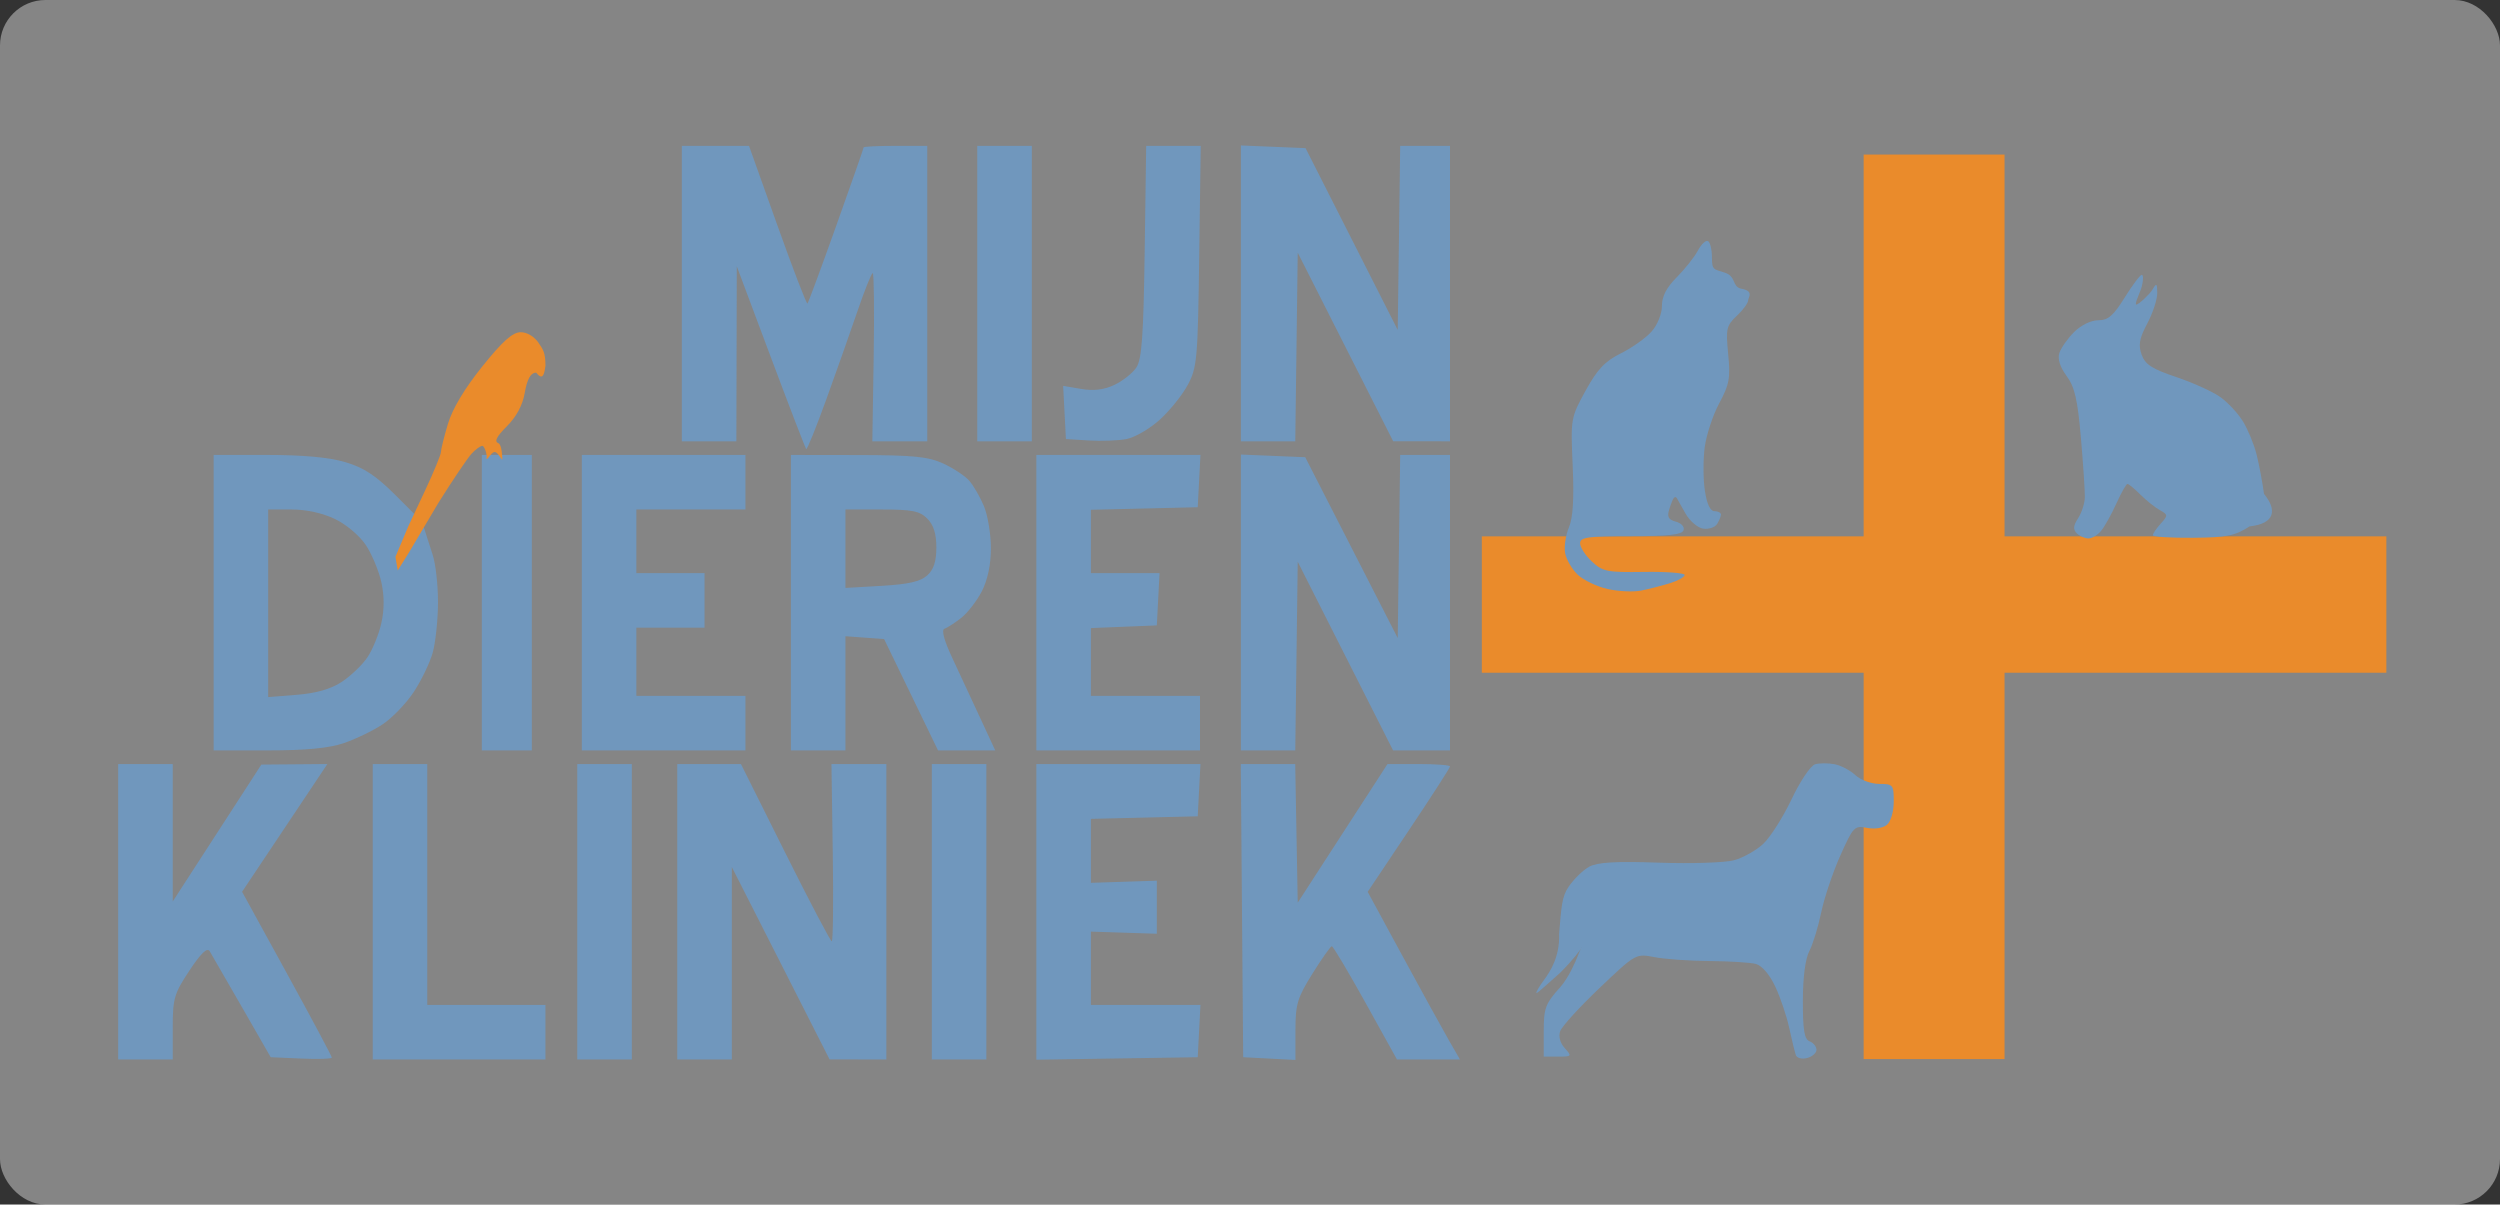
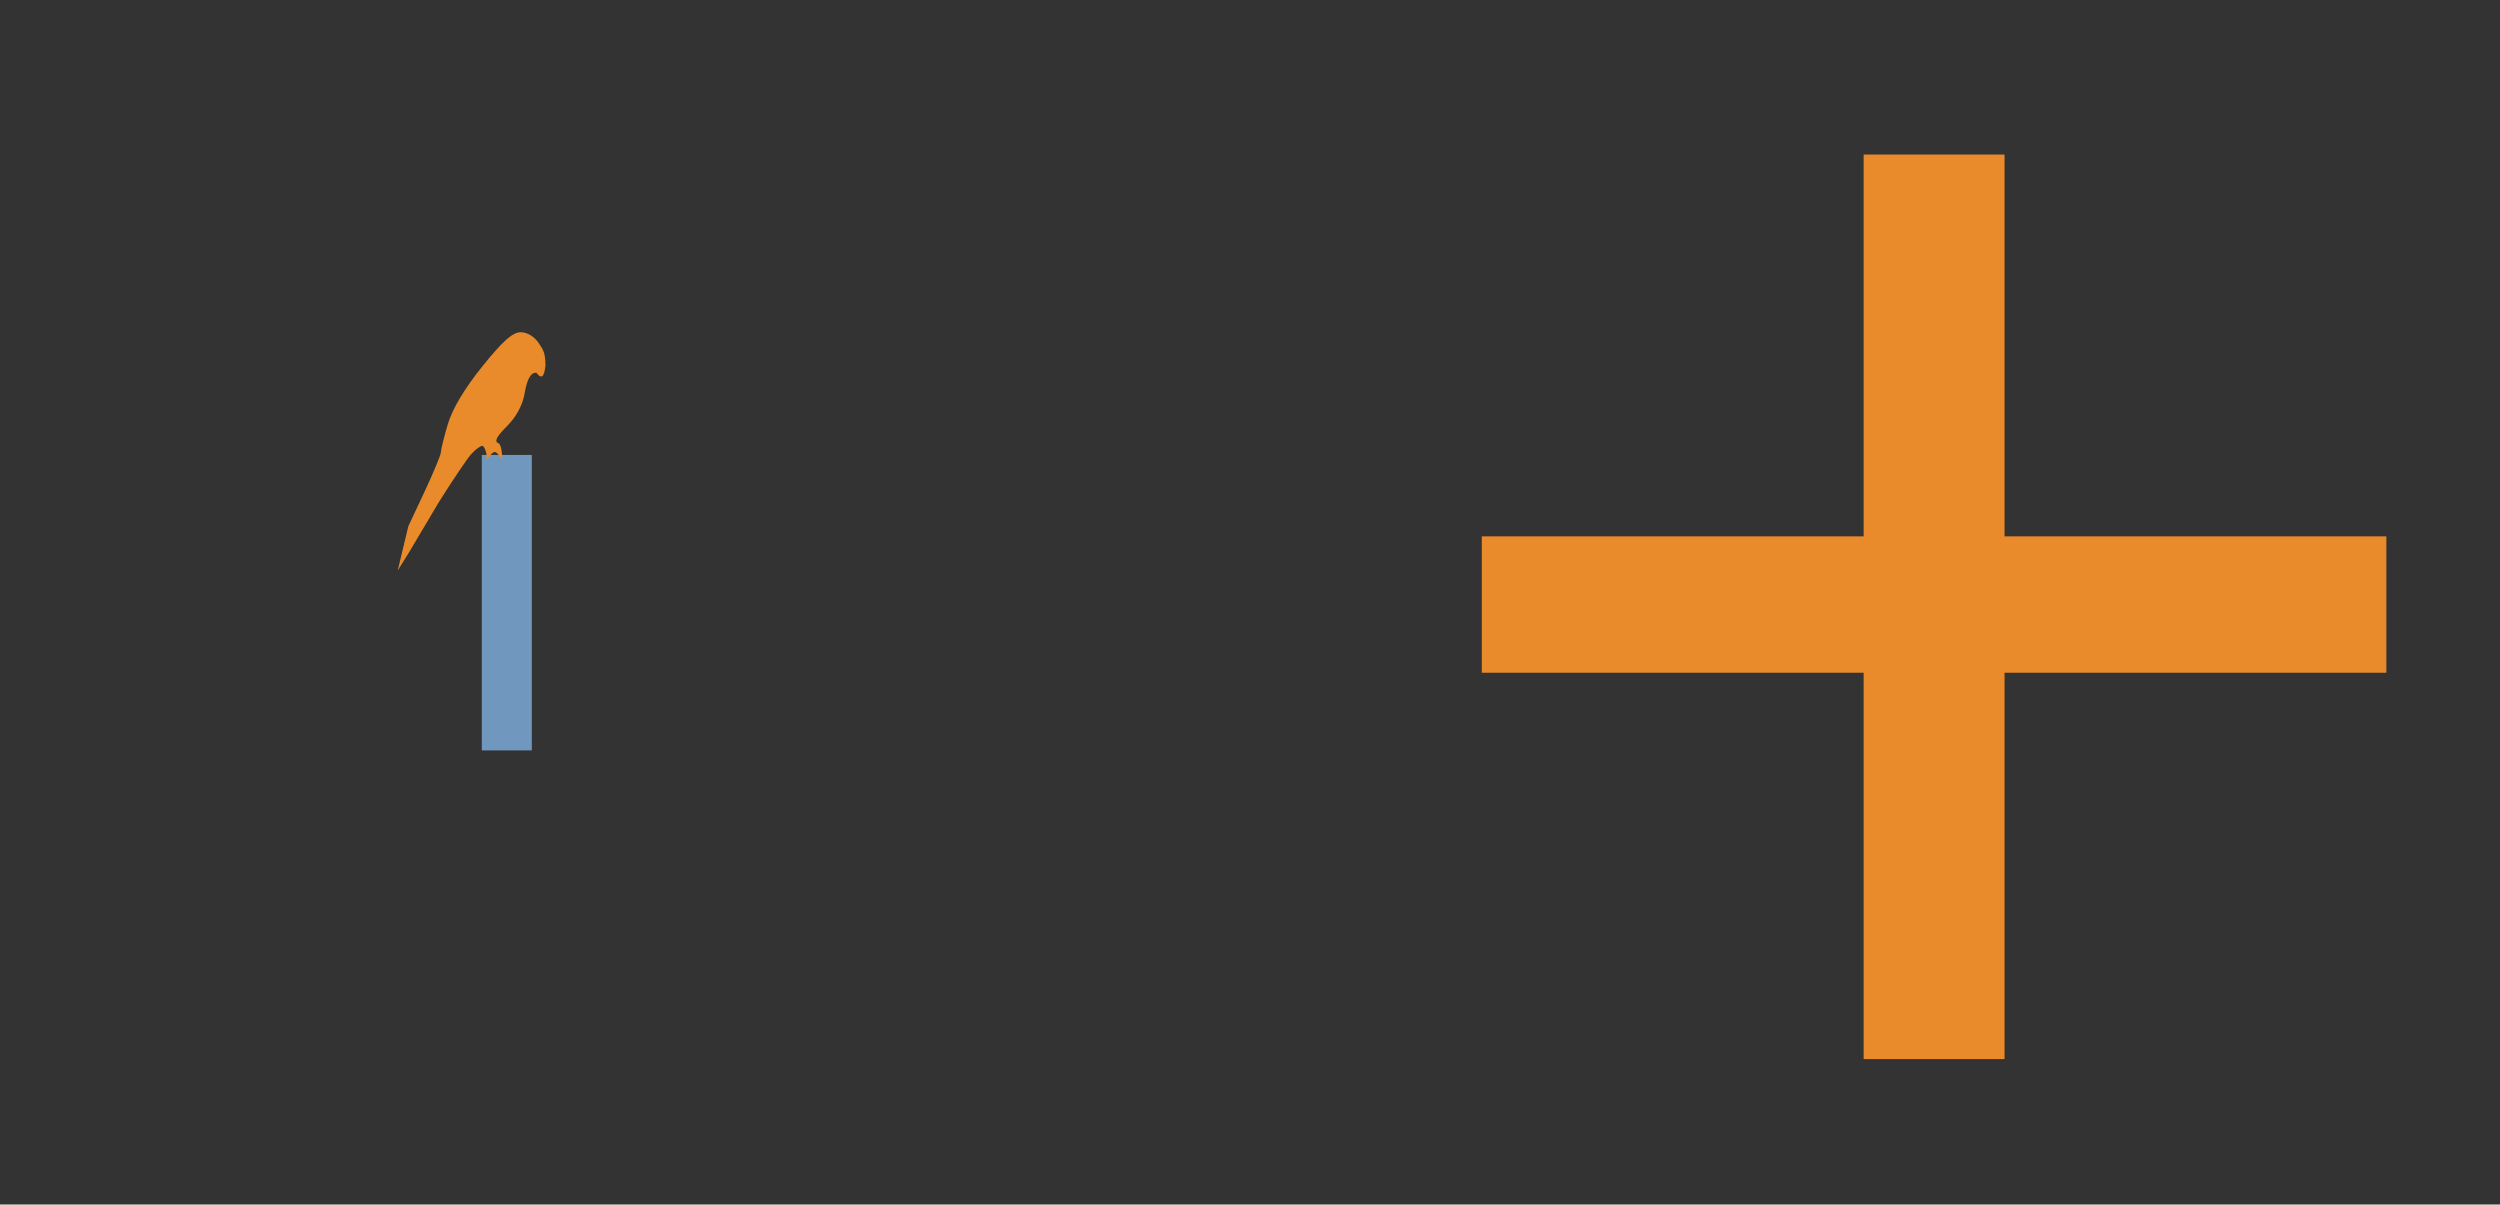
<svg xmlns="http://www.w3.org/2000/svg" width="550" height="265" viewBox="0 0 550 265" fill="none">
  <rect x="0" y="0" width="550" height="265" fill="#333333" stroke="none" />
-   <rect width="550" height="265" rx="10" fill="white" fill-opacity="0.4" />
  <rect x="410" y="34" width="31" height="199" fill="#EA8B2B" />
  <rect x="326" y="148" width="30" height="199" transform="rotate(-90 326 148)" fill="#EA8B2B" />
-   <path fill-rule="evenodd" clip-rule="evenodd" d="M373.525 55.142C372.756 56.579 370.663 59.219 368.875 61.007C366.63 63.252 365.623 65.202 365.623 67.303C365.623 69.034 364.652 71.454 363.373 72.912C362.136 74.322 359.098 76.485 356.623 77.717C353.077 79.484 351.424 81.231 348.825 85.959C345.563 91.892 345.531 92.076 345.991 102.459C346.315 109.786 346.061 113.896 345.15 116.061C344.431 117.767 344.065 120.319 344.335 121.732C344.605 123.145 345.862 125.275 347.129 126.465C348.396 127.655 351.351 129.06 353.695 129.587C356.04 130.113 359.345 130.268 361.04 129.93C362.736 129.592 365.585 128.863 367.373 128.31C369.161 127.757 370.623 126.941 370.623 126.496C370.623 126.052 366.614 125.75 361.714 125.824C353.566 125.947 352.583 125.752 350.214 123.535C348.789 122.201 347.623 120.401 347.623 119.535C347.622 118.195 349.29 117.959 358.782 117.959C367.116 117.959 370.055 117.626 370.388 116.643C370.636 115.911 369.888 115.079 368.7 114.769C367.065 114.341 366.719 113.715 367.219 112.085C367.578 110.916 368.041 109.772 368.247 109.542C368.454 109.313 368.735 109.313 368.873 109.542C369.01 109.772 369.878 111.309 370.802 112.959C371.725 114.609 373.474 116.111 374.688 116.296C375.903 116.482 377.278 116.032 377.745 115.296C378.211 114.561 378.599 113.621 378.608 113.209C378.616 112.797 377.976 112.459 377.184 112.459C376.243 112.459 375.509 110.884 375.063 107.905C374.687 105.4 374.676 101.118 375.038 98.389C375.4 95.66 376.844 91.297 378.246 88.693C380.461 84.582 380.718 83.161 380.2 77.892C379.653 72.317 379.808 71.633 382.114 69.468C383.494 68.171 384.615 66.626 384.606 66.035C384.596 65.443 386 64 383 63.5C381 63 382 60.833 379.5 60C377 59.167 376.623 59.5 376.623 56.549C376.623 54.915 376.241 53.341 375.774 53.052C375.307 52.763 374.295 53.704 373.525 55.142ZM467.432 65.459C464.94 69.467 463.786 70.459 461.61 70.459C460.02 70.459 457.818 71.536 456.295 73.06C454.864 74.491 453.406 76.567 453.055 77.674C452.642 78.974 453.207 80.758 454.649 82.708C456.434 85.122 457.068 87.865 457.801 96.344C458.305 102.182 458.695 108.053 458.667 109.39C458.638 110.728 457.971 112.804 457.184 114.006C456.117 115.634 456.042 116.478 456.888 117.324C457.512 117.948 458.671 118.459 459.463 118.459C460.255 118.459 461.535 117.672 462.308 116.709C463.081 115.746 464.577 113.047 465.633 110.709C466.688 108.371 467.772 106.459 468.042 106.459C468.312 106.459 469.58 107.507 470.861 108.788C472.143 110.07 474.066 111.608 475.136 112.206C476.985 113.241 476.996 113.39 475.352 115.206C474.401 116.257 473.623 117.402 473.623 117.751C473.623 118.1 477.561 118.353 482.373 118.312C489.867 118.249 491.669 117.888 494.927 115.799C500.5 115.206 501 112.206 498.085 108.659C497.731 106.074 496.99 102.159 496.44 99.959C495.89 97.759 494.549 94.505 493.461 92.727C492.373 90.949 490.122 88.527 488.46 87.343C486.799 86.16 482.443 84.185 478.781 82.956C473.436 81.161 471.933 80.188 471.158 78.027C470.394 75.894 470.654 74.462 472.411 71.146C473.631 68.843 474.614 65.834 474.595 64.459C474.566 62.278 474.432 62.183 473.543 63.709C472.982 64.671 470.533 67 470 67C469.466 67 470.866 64.338 471.212 62.959C471.557 61.584 471.547 60.459 471.19 60.459C470.833 60.459 469.142 62.709 467.432 65.459ZM399.35 168.134C398.354 168.404 396.082 171.761 394.17 175.787C392.296 179.732 389.495 184.155 387.943 185.616C386.392 187.077 383.486 188.714 381.486 189.254C379.486 189.794 372.061 190.034 364.986 189.788C355.5 189.458 351.475 189.688 349.653 190.664C348.295 191.392 346.225 193.409 345.054 195.147C343.595 197.312 343.5 199.5 343 205.5C343.184 210.42 341.078 213.705 339.635 215.657C338.495 217.198 337.786 218.459 338.058 218.459C338.331 218.459 341.281 215.723 343.244 214C349.244 208 348.5 206.5 347 210.573C346.803 211.108 345.168 215.063 343.201 217.241C339.99 220.795 339.623 221.779 339.623 226.83V232.459H342.778C345.788 232.459 345.856 232.374 344.254 230.604C343.22 229.461 342.832 228.02 343.244 226.854C343.612 225.812 347.504 221.542 351.893 217.366C359.866 209.78 359.876 209.774 363.998 210.573C366.267 211.012 371.723 211.398 376.123 211.429C380.523 211.461 385.107 211.75 386.31 212.073C387.619 212.424 389.32 214.409 390.547 217.021C391.675 219.42 393.065 223.538 393.636 226.171C394.208 228.804 394.861 231.487 395.088 232.131C395.315 232.776 396.428 233.061 397.562 232.765C398.695 232.468 399.623 231.651 399.623 230.949C399.623 230.247 398.948 229.414 398.123 229.097C396.956 228.65 396.624 226.683 396.629 220.24C396.633 215.056 397.164 210.945 398.051 209.246C398.829 207.754 400.005 203.929 400.664 200.746C401.323 197.563 403.209 191.943 404.855 188.257C407.709 181.866 407.983 181.581 410.733 182.131C412.401 182.465 414.252 182.182 415.121 181.461C415.984 180.744 416.623 178.566 416.623 176.337C416.623 172.645 416.47 172.459 413.437 172.459C411.674 172.459 409.33 171.599 408.187 170.533C407.052 169.474 404.998 168.393 403.623 168.13C402.248 167.868 400.325 167.869 399.35 168.134Z" fill="#7097BD" />
-   <path fill-rule="evenodd" clip-rule="evenodd" d="M92.836 114.764L87.087 109.015C82.689 104.617 80.08 102.892 75.987 101.677C72.417 100.616 66.706 100.088 58.818 100.088H47V132.588V165.088H58.965C67.291 165.088 72.36 164.603 75.632 163.492C78.218 162.614 82.054 160.757 84.156 159.366C86.258 157.975 89.339 154.783 91.002 152.272C92.665 149.761 94.545 145.88 95.179 143.647C95.813 141.415 96.344 136.438 96.359 132.588C96.373 128.738 95.836 123.969 95.165 121.99L92.836 114.764ZM80.517 119.959C79.173 117.914 76.22 115.405 73.75 114.209C71.013 112.884 67.423 112.088 64.184 112.088H59V132.725V153.362L65.316 152.855C69.591 152.512 72.779 151.596 75.182 150.021C77.134 148.741 79.668 146.32 80.812 144.641C81.957 142.962 83.344 139.565 83.896 137.092C84.564 134.096 84.565 131.093 83.9 128.092C83.352 125.615 81.829 121.955 80.517 119.959Z" fill="#7097BD" />
-   <path fill-rule="evenodd" clip-rule="evenodd" d="M150 97.088V64.588V32.088H157.39H164.781L171.036 49.609C174.476 59.246 177.448 66.973 177.641 66.781C177.833 66.588 180.692 58.858 183.995 49.602C187.298 40.345 190 32.618 190 32.43C190 32.242 193.15 32.088 197 32.088H204V64.588V97.088H197.957H191.915L192.207 78.587C192.368 68.411 192.275 60.086 192 60.087C191.725 60.088 190.232 63.801 188.683 68.338C187.134 72.876 184.031 81.661 181.789 87.861C179.546 94.061 177.557 98.978 177.367 98.788C177.177 98.599 173.663 89.476 169.558 78.516L162.093 58.588L162.046 77.838L162 97.088H156H150ZM215 97.088V64.588V32.088H221H227V64.588V97.088H221H215ZM250.009 80.838C251.196 79.046 251.567 73.852 251.831 55.338L252.161 32.088H258.159H264.156L263.828 56.338C263.521 78.988 263.356 80.856 261.322 84.656C260.125 86.894 257.339 90.356 255.132 92.35C252.925 94.344 249.629 96.255 247.807 96.596C245.985 96.938 242.246 97.076 239.497 96.903L234.5 96.588L234.197 90.741L233.894 84.894L237.884 85.568C240.641 86.034 242.899 85.755 245.196 84.665C247.023 83.798 249.189 82.076 250.009 80.838ZM273 97.088V64.544V32L280.11 32.294L287.22 32.588L297.36 52.588L307.5 72.588L307.771 52.338L308.041 32.088H313.521H319V64.588V97.088L312.75 97.082L306.5 97.077L296 76.332L285.5 55.588L285.23 76.338L284.959 97.088H278.98H273ZM128 165.088V132.588V100.088H146H164V106.088V112.088H152H140V119.088V126.088H147.5H155V132.088V138.088H147.5H140V145.588V153.088H152H164V159.088V165.088H146H128ZM174 165.088V132.588V100.088L188.75 100.11C200.912 100.128 204.202 100.454 207.5 101.969C209.7 102.979 212.27 104.673 213.212 105.733C214.153 106.794 215.616 109.318 216.462 111.342C217.308 113.367 218 117.531 218 120.596C218 124.168 217.292 127.555 216.028 130.033C214.943 132.159 212.896 134.812 211.478 135.927C210.06 137.042 208.399 138.122 207.787 138.326C207.078 138.562 207.681 140.852 209.452 144.642C210.98 147.912 213.742 153.85 215.59 157.838L218.95 165.088H212.658H206.367L200.434 152.838L194.5 140.588L190.25 140.281L186 139.973V152.531V165.088H180H174ZM228 165.088V132.588V100.088H246.05H264.1L263.8 105.838L263.5 111.588L251.75 111.87L240 112.151V119.12V126.088H247.55H255.1L254.8 131.838L254.5 137.588L247.25 137.882L240 138.176V145.632V153.088H252H264V159.088V165.088H246H228ZM273 165.088V132.544V100L280.075 100.294L287.151 100.588L297.325 120.481L307.5 140.374L307.771 120.231L308.041 100.088H313.521H319V132.588V165.088H312.739H306.477L295.989 144.338L285.5 123.588L285.23 144.338L284.959 165.088H278.98H273ZM206 120.433C206 117.421 205.386 115.474 204 114.088C202.333 112.421 200.667 112.088 194 112.088H186V120.716V129.345L193.988 128.883C199.834 128.544 202.515 127.932 203.988 126.599C205.416 125.307 206 123.517 206 120.433ZM26 233.088V200.588V168.088H32H38V183.206V198.324L47.75 183.266L57.5 168.208L64.76 168.148L72.021 168.088L62.639 182.141L53.256 196.193L63.128 214.173C68.558 224.062 73 232.383 73 232.666C73 232.948 69.975 233.046 66.277 232.884L59.555 232.588L53.24 221.588C49.767 215.538 46.573 210 46.142 209.282C45.593 208.368 44.253 209.64 41.679 213.516C38.317 218.581 38 219.661 38 226.073V233.088H32H26ZM82 233.088V200.588V168.088H88H94V194.588V221.088H107H120V227.088V233.088H101H82ZM127 233.088V200.588V168.088H133H139V200.588V233.088H133H127ZM149 233.088V200.588V168.088H156.003H163.007L172.741 187.588C178.096 198.313 182.707 207.088 182.988 207.089C183.27 207.09 183.369 198.315 183.209 187.589L182.918 168.088H188.959H195V200.588V233.088L188.75 233.075L182.5 233.062L171.75 211.901L161 190.739V211.914V233.088H155H149ZM205 233.088V200.588V168.088H211H217V200.588V233.088H211H205ZM228 233.134V200.611V168.088H246.05H264.1L263.8 173.838L263.5 179.588L251.75 179.87L240 180.151V187.187V194.222L247.25 193.987L254.5 193.752V199.588V205.424L247.25 205.189L240 204.954V213.021V221.088H252.05H264.1L263.8 226.838L263.5 232.588L245.75 232.861L228 233.134ZM273.5 232.588L273.236 200.338L272.972 168.088H278.96H284.948L285.224 183.336L285.5 198.583L295.375 183.336L305.25 168.088H312.125C315.906 168.088 319 168.325 319 168.614C319 168.904 314.925 175.23 309.944 182.671L300.888 196.202L308.591 210.395C312.828 218.201 317.396 226.5 318.742 228.838L321.19 233.088H314.264H307.338L300.419 220.622C296.614 213.766 293.275 208.161 293 208.167C292.725 208.173 290.813 210.88 288.75 214.183C285.417 219.519 285 220.91 285 226.687V233.188L279.25 232.888L273.5 232.588Z" fill="#7097BD" />
  <path d="M106 100.088V132.588V165.088H111.5H117V132.588V100.088H113.441H106Z" fill="#7097BD" />
-   <path d="M106.115 80.606C102.198 85.475 99.527 89.943 98.533 93.287C97.69 96.127 97 98.912 97 99.475C97 100.038 95.388 103.934 93.418 108.132L89.836 115.764L87 122.503L87.5 125.5L90 121.5L93.255 116.013L96.511 110.526C99.572 105.65 102.804 100.857 103.693 99.874C104.582 98.892 105.676 98.088 106.124 98.088C106.571 98.088 107.316 100.175 107 101C107.5 101 108.231 99.18 109 99.475C109.77 99.771 110.5 101.55 110.5 101C110.5 100.45 110.392 97.792 109.65 97.507C108.688 97.138 109.228 96.06 111.523 93.765C113.624 91.664 114.989 89.11 115.441 86.436C115.946 83.45 116.775 81.907 118 82C119.5 84 119.796 81.935 120 80.5C120 77.5 119.434 76.873 118.554 75.53C117.594 74.065 115.995 73.088 114.558 73.088C112.779 73.088 110.605 75.024 106.115 80.606Z" fill="#EA8B2B" />
+   <path d="M106.115 80.606C102.198 85.475 99.527 89.943 98.533 93.287C97.69 96.127 97 98.912 97 99.475C97 100.038 95.388 103.934 93.418 108.132L89.836 115.764L87.5 125.5L90 121.5L93.255 116.013L96.511 110.526C99.572 105.65 102.804 100.857 103.693 99.874C104.582 98.892 105.676 98.088 106.124 98.088C106.571 98.088 107.316 100.175 107 101C107.5 101 108.231 99.18 109 99.475C109.77 99.771 110.5 101.55 110.5 101C110.5 100.45 110.392 97.792 109.65 97.507C108.688 97.138 109.228 96.06 111.523 93.765C113.624 91.664 114.989 89.11 115.441 86.436C115.946 83.45 116.775 81.907 118 82C119.5 84 119.796 81.935 120 80.5C120 77.5 119.434 76.873 118.554 75.53C117.594 74.065 115.995 73.088 114.558 73.088C112.779 73.088 110.605 75.024 106.115 80.606Z" fill="#EA8B2B" />
</svg>